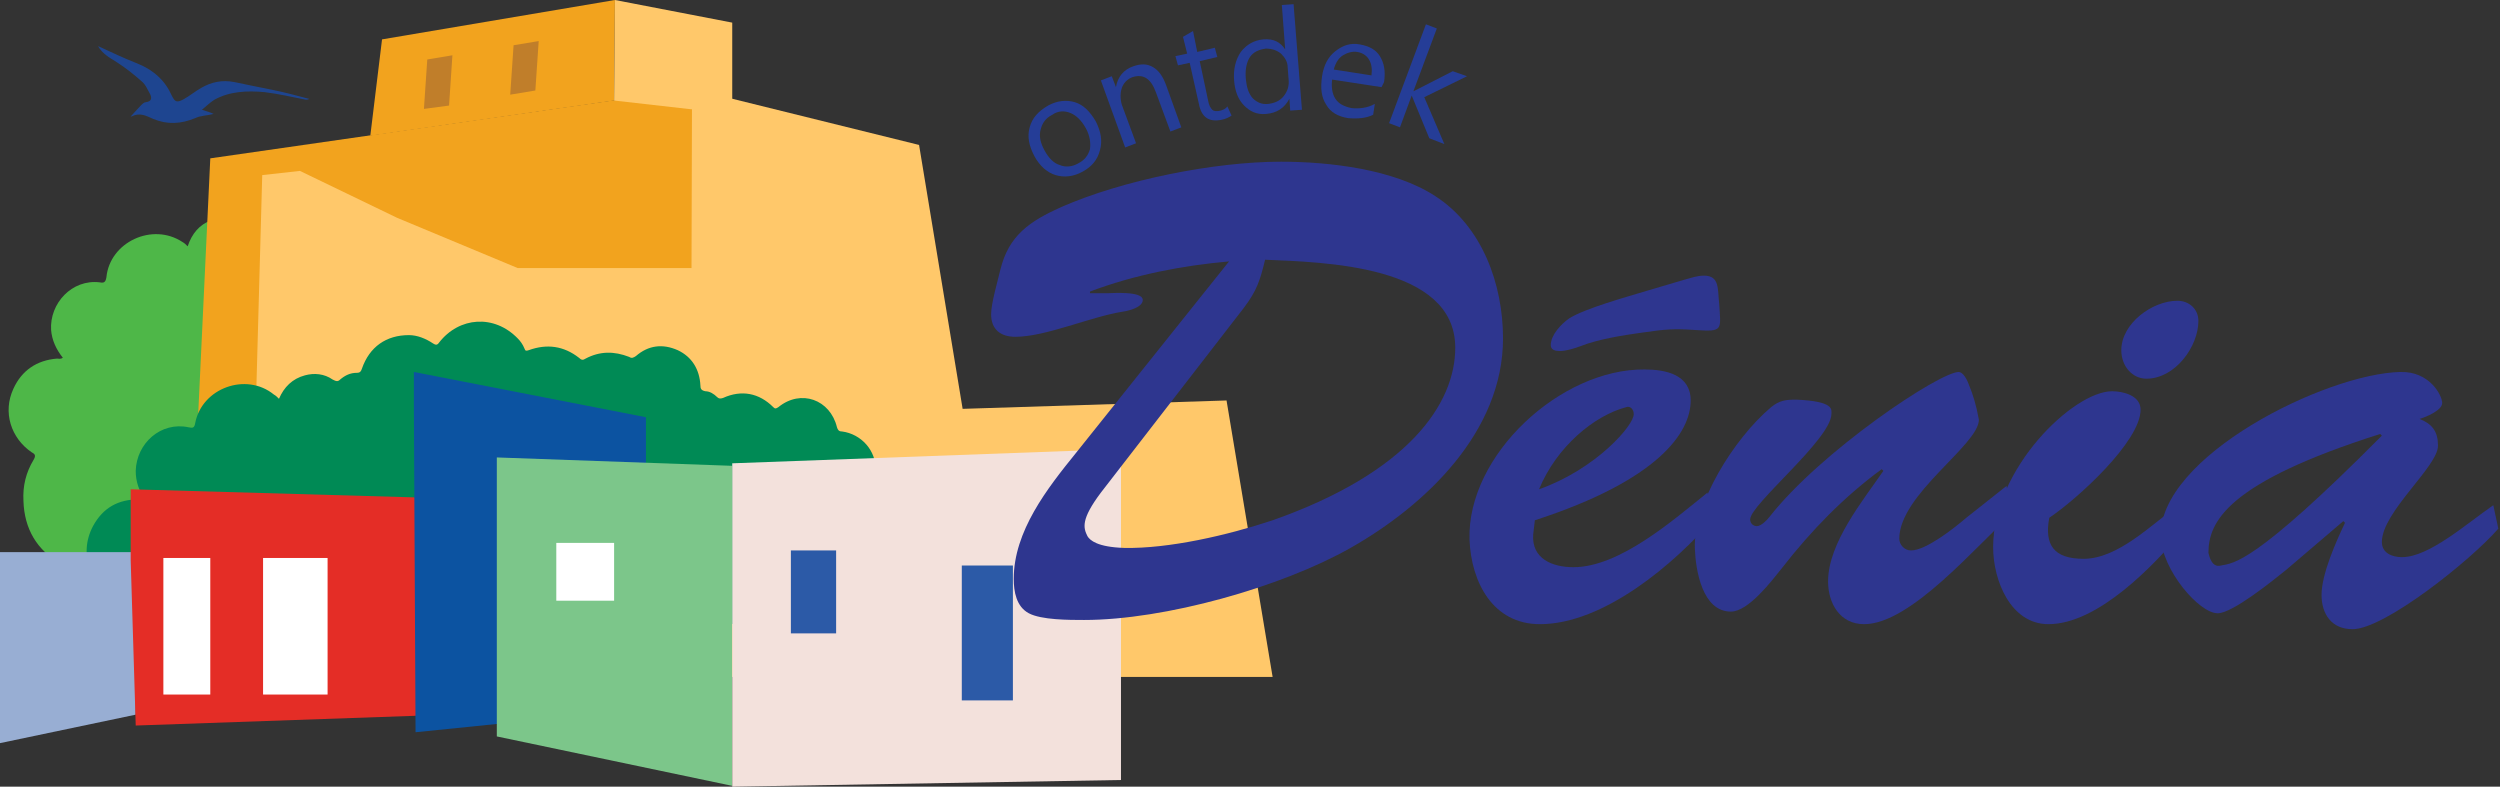
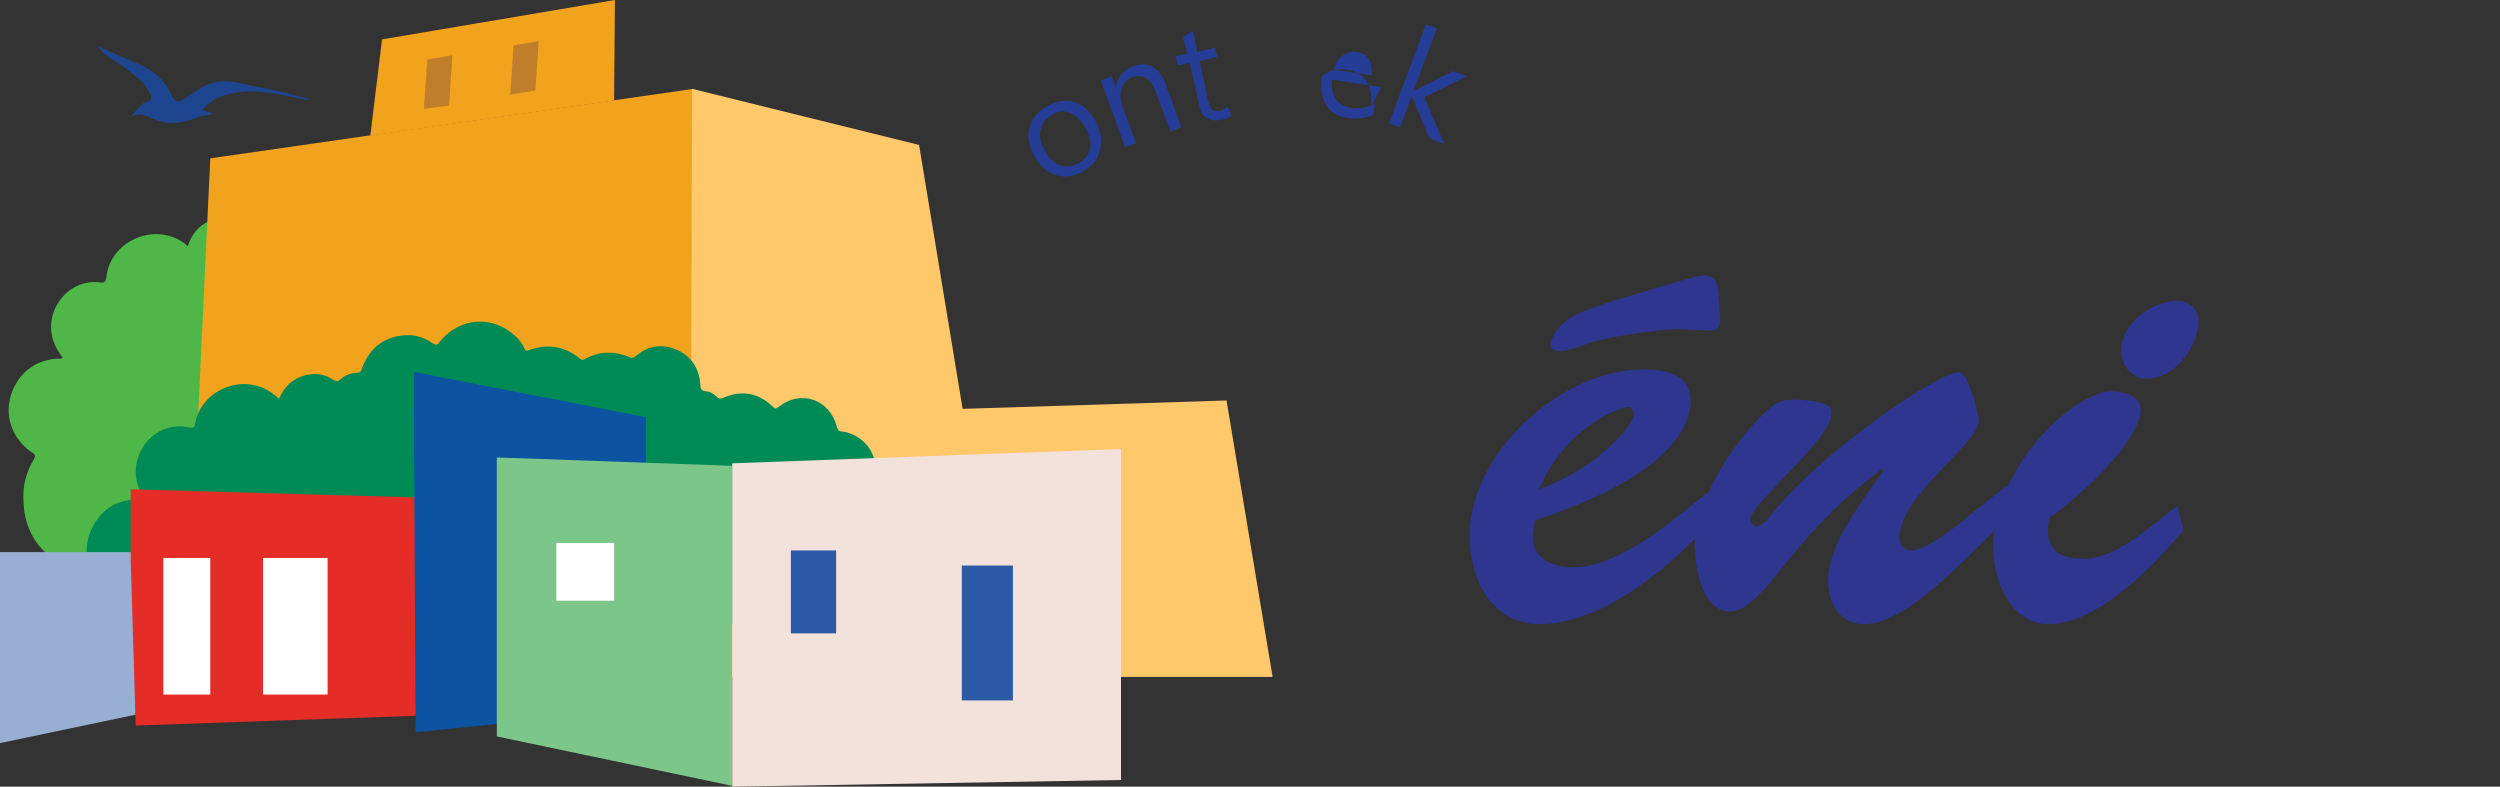
<svg xmlns="http://www.w3.org/2000/svg" version="1.1" id="Laag_1" x="0px" y="0px" width="298.4px" height="93.9px" viewBox="0 0 298.4 93.9" style="enable-background:new 0 0 298.4 93.9;" xml:space="preserve">
  <rect x="0" y="0" width="298.4" height="93.9" fill="#333333" stroke="none" />
  <style type="text/css">
	.st0{fill:#4EB748;}
	.st1{fill:#F2A31E;}
	.st2{fill:#FFC86A;}
	.st3{fill:#008A55;}
	.st4{fill:#98AED3;}
	.st5{fill:#E42D26;}
	.st6{fill:#0C53A1;}
	.st7{fill:#7CC68A;}
	.st8{fill:#F3E1DC;}
	.st9{fill:#2C5AA7;}
	.st10{fill:#FFFFFF;}
	.st11{fill:#1E4590;}
	.st12{fill:#2E368F;}
	.st13{fill:#253D97;}
	.st14{fill:#C07E2A;}
</style>
  <path class="st0" d="M43.9,76.5c-0.7-0.1-1.2-0.7-1.8-0.6c-0.6,0-1.2,0.5-1.9,0.6c-1.6,0.3-3.1-0.2-4.3-1.2  c-0.3-0.2-0.4-0.3-0.7-0.1c-1.6,1.2-3.4,1.5-5.3,0.7c-1.9-0.8-3-2.3-3.2-4.4c0-0.2,0-0.4-0.1-0.8c-2,1.1-4,1.3-6,0.3  c-2-1-3-2.8-3.3-5c-0.6,0.4-1,0.8-1.6,1.1c-2.8,1.6-5.6,1.7-8.4,0.2c-2.9-1.6-4.4-4.2-4.5-7.5C2.7,58,3.1,56.4,4,54.9  c0.3-0.5,0.2-0.7-0.2-0.9c-2.5-1.7-3.5-4.8-2.2-7.6c1-2.2,2.8-3.4,5.2-3.6c0.2,0,0.4,0.1,0.7-0.1c-0.8-1-1.3-2.1-1.4-3.3  c-0.2-3.2,2.5-6.1,5.8-5.7c0.5,0.1,0.7,0,0.8-0.6c0.4-4.2,5.5-6.6,9.1-4.2c0.2,0.1,0.4,0.3,0.6,0.5c0.5-1.5,1.4-2.6,2.8-3.1  c1.1-0.4,2.3-0.4,3.4,0.2c0.3,0.2,0.6,0.2,0.9-0.1c0.5-0.5,1.2-0.9,1.9-0.9c0.4,0,0.5-0.2,0.6-0.6c0.7-2.6,2.6-4.3,5.3-4.5  c1.1-0.1,2.1,0.2,3,0.7c0.3,0.2,0.5,0.2,0.7-0.2c2.2-3.3,6.4-3.9,9.4-1.3c0.4,0.3,0.7,0.7,0.9,1.2c0.1,0.2,0.3,0.3,0.5,0.1  c2.1-1,4.1-0.9,6,0.4c0.3,0.2,0.5,0.2,0.8,0c1.6-1,3.3-1.3,5.2-0.7c0.3,0.1,0.5,0,0.8-0.2c1.4-1.4,3.1-1.7,4.9-1.1  c1.8,0.7,2.8,2,3.1,3.9c0.1,0.4,0.1,0.7,0.6,0.7c0.6,0,1.1,0.3,1.5,0.6c0.3,0.2,0.4,0.2,0.7,0c2-1.2,4.2-1,6,0.6  c0.3,0.2,0.4,0.2,0.6,0c2.5-2.3,6.1-1.4,7.2,1.8c0.1,0.3,0.2,0.5,0.6,0.5c2.3,0.1,4.2,1.9,4.3,4.2c0,0.8,0.3,1.3,1,1.7  c2.3,1.6,3.1,3.9,2.8,6.6c0,0.4,0,0.6,0.4,0.8c1.6,0.9,2.4,2.3,2.6,4.1c0,0.4,0.2,0.6,0.5,0.8c1.9,1.1,3,3.3,2.6,5.4  c-0.3,1.9-2,3.6-3.9,4c-0.4,0.1-0.5,0.2-0.5,0.6c0.1,1.5-0.5,2.7-1.8,3.5c-0.3,0.2-0.4,0.3-0.2,0.7c2.1,3.5-0.2,7.8-4.2,8.1  c-1,0.1-1.9-0.1-2.8-0.7c-0.3-0.2-0.4-0.2-0.6,0.2c-1.1,3-3.6,4.3-6.6,3.3C83.2,71,83.1,71,83,71.3c-0.9,2.4-2.3,3.2-4.8,2.9  c-0.5-0.1-0.5,0.2-0.6,0.5c-0.9,2.6-2.6,4.3-5.3,4.7c-3,0.5-5.9-1.1-7.1-3.9c-0.1-0.1-0.1-0.2-0.2-0.4c-0.1-0.8,0.2-1.6,0.3-2.4  c0.1-0.7,0.4-1,1.1-1.2c1.3-0.4,2.6-0.9,3.8-1.5c1.6-0.8,3.2-1.7,4.7-2.8c1.5-1.1,2.8-2.4,4.2-3.7c0.9-0.9,1.7-2,2.5-3  c0.7-0.9,0.7-0.9-0.1-1.5c-0.1-0.1-0.3-0.2-0.4-0.4c-0.3-0.5-0.6-0.5-1-0.2c-0.8,0.4-1.6,0.7-2.5,0.5c-0.8-0.2-1.3,0.2-1.7,0.8  c-1,1.1-2.1,2.2-3.3,3.1c-2.7,1.9-5.6,3-8.9,3.4c-0.7,0.1-0.8,0-0.7-0.7c0-0.1,0.1-0.2,0.1-0.3c0.4-1.3,0.7-2.7,1.2-4  c0.3-0.9,0.5-1.8,0.9-2.7c0.2-0.5,0.1-0.7-0.3-0.8c-0.7-0.2-1.3-0.6-1.9-1c-0.3-0.3-0.6-0.3-1-0.1c-1.1,0.7-2.4,0.8-3.6,0.4  c-0.6-0.2-0.9,0-1,0.6c-0.6,2.3-1.2,4.5-1.9,6.8c-0.1,0.3,0,0.8-0.4,0.9c-0.5,0.1-0.5-0.4-0.7-0.7c0,0-0.1-0.1-0.1-0.1  c-1.4-1.5-2.6-3.1-3.4-5c-0.5-1.2-1.1-2.5-1.3-3.8c-0.1-0.7-0.3-0.8-0.9-0.4c-1.5,0.9-3.2,1.4-5,1.1c-0.5-0.1-0.7,0.2-0.6,0.6  c0.6,3.8,2.1,7.1,4.5,10.1c0.2,0.2,0.3,0.4,0.2,0.7c-0.2,0.3-0.5,0.2-0.7,0.1c-1.8-0.5-3.5-1-5.2-1.7c-3.5-1.4-6.6-3.3-9.6-5.6  c-0.6-0.5-1-0.7-1.9-0.3c-2.3,1.1-4.6,0.6-6.4-1.2c-0.3-0.3-0.5-0.5-0.8-0.1c-0.5,0.5-0.6,0.8,0.1,1.2c1.3,0.8,2.5,1.7,3.6,2.8  c0.7,0.7,1.4,1.4,2.2,2c0.6,0.5,1.3,1,1.9,1.5c1.7,1.3,3.5,2.4,5.3,3.3c1.6,0.8,3.4,1.3,4.8,2.6C42.3,73.4,43.4,74.7,43.9,76.5z" />
  <polygon class="st1" points="82.8,10.6 25.1,18.9 22.1,82.4 31.1,68.4 37.1,69.9 46.8,82.9 56.6,84.2 78.6,79.7 82.8,80.9 " />
  <g>
    <g>
-       <polygon class="st2" points="31.3,20.9 35.8,20.4 47.4,26 61.8,32 82.7,32 83.2,57.2 30.3,57.2   " />
-     </g>
+       </g>
  </g>
  <polyline class="st2" points="114.9,48.8 109.7,17.3 82.6,10.6 82.4,80.8 151.9,80.8 146.4,47.8 " />
  <path class="st3" d="M112.5,76.6c0-0.1,0.1-0.2,0.1-0.4c0.5-2.1-0.3-4.3-2.1-5.6c-0.3-0.2-0.5-0.4-0.4-0.8c0-1.8-0.7-3.3-2.2-4.3  c-0.3-0.2-0.4-0.4-0.3-0.8c0.5-2.7-0.1-5.1-2.2-6.8c-0.6-0.5-0.9-1-0.9-1.8c0.1-2.3-1.7-4.3-4-4.6c-0.4,0-0.5-0.2-0.6-0.5  c-0.8-3.3-4.3-4.6-7-2.4c-0.3,0.2-0.4,0.2-0.6,0c-1.7-1.7-3.8-2.1-6-1.1c-0.3,0.1-0.5,0.1-0.7-0.1c-0.4-0.4-0.9-0.7-1.4-0.7  c-0.5-0.1-0.6-0.3-0.6-0.7c-0.1-1.9-1-3.4-2.7-4.2c-1.8-0.8-3.5-0.6-5,0.7c-0.3,0.2-0.5,0.3-0.8,0.1c-1.8-0.7-3.5-0.7-5.2,0.2  c-0.3,0.2-0.5,0.2-0.8-0.1c-1.8-1.4-3.8-1.7-6-0.9c-0.3,0.1-0.4,0.1-0.5-0.2c-0.2-0.5-0.5-0.9-0.8-1.2c-2.8-2.9-7-2.6-9.4,0.5  c-0.2,0.3-0.4,0.3-0.7,0.1c-0.9-0.6-1.9-1-2.9-1c-2.7,0-4.7,1.4-5.6,4c-0.1,0.3-0.2,0.5-0.6,0.5c-0.8,0-1.4,0.3-2,0.8  c-0.3,0.3-0.5,0.2-0.9,0c-1-0.7-2.2-0.8-3.3-0.5c-1.5,0.4-2.5,1.4-3.1,2.8c-0.2-0.2-0.4-0.4-0.6-0.5c-3.3-2.7-8.6-0.8-9.4,3.4  c-0.1,0.6-0.3,0.6-0.8,0.5c-3.3-0.7-6.2,1.9-6.3,5.2c0,1.3,0.4,2.4,1.1,3.4c-0.3,0.1-0.5,0-0.7,0c-2.5,0-4.3,1-5.5,3.2  c-0.9,1.7-1,3.6-0.3,5.2L112.5,76.6z" />
  <polygon class="st4" points="0,83.1 0,65.9 16.2,65.9 16.2,85.3 0,88.7 " />
  <polygon class="st5" points="15.6,66.9 15.6,58.4 50.6,59.4 50.6,85.4 16.2,86.6 " />
  <polygon class="st6" points="49.4,48.4 49.4,44.4 77.1,49.8 77.1,84.6 49.6,87.4 " />
  <polygon class="st7" points="59.3,54.6 87.4,55.6 87.4,93.8 59.3,87.9 " />
  <polygon class="st8" points="87.4,93.9 87.4,55.3 133.8,53.6 133.8,93.1 " />
  <rect x="94.4" y="65.7" class="st9" width="5.4" height="9.9" />
  <rect x="114.8" y="67.5" class="st9" width="6.1" height="16.1" />
  <rect x="19.5" y="66.6" class="st10" width="5.6" height="16.3" />
  <rect x="31.4" y="66.6" class="st10" width="7.7" height="16.3" />
  <rect x="66.4" y="64.8" class="st10" width="6.9" height="6.9" />
  <path class="st11" d="M11.7,5.5c0.5,0.9,1.4,1.4,2.2,1.9c1.1,0.7,2.1,1.5,3,2.3c0.5,0.4,0.7,1,1,1.5c0.2,0.4,0.3,0.9-0.5,1  c-0.2,0-0.4,0.2-0.6,0.4c-0.4,0.4-0.8,0.9-1.2,1.3c0,0,0,0,0.1,0c1-0.5,1.7-0.1,2.6,0.3c1.7,0.7,3.3,0.6,5-0.1  c0.6-0.3,1.4-0.3,2.2-0.5c-0.4-0.2-0.8-0.3-1.4-0.5c0.5-0.4,1-0.9,1.5-1.2c1.8-1,3.9-1.1,6-0.9c1.7,0.2,3.3,0.6,4.9,0.9  c0.1,0,0.3,0,0.4-0.1c-1.5-0.4-3-0.8-4.5-1.1c-1.5-0.3-3-0.6-4.4-0.9c-1.5-0.3-2.8,0-4,0.7c-0.7,0.4-1.3,0.9-2,1.3  c-0.9,0.5-1.1,0.4-1.5-0.4c-0.8-1.8-2.2-3.1-4.3-3.9C14.7,6.9,13.2,6.2,11.7,5.5z" />
  <g>
-     <path class="st12" d="M146.7,31.2c-5.6,0.5-11.3,1.6-16.6,3.6V35h2.1c0.4,0,4.2-0.3,4.2,0.8c0,0.9-1.7,1.3-2.4,1.4   c-3.8,0.6-9.2,3-12.8,3c-1.8,0-2.9-0.9-2.9-2.7c0-1.3,0.8-4,1.1-5.3c1-4.1,3.5-5.8,7.3-7.5c7.3-3.2,18.2-5.4,26.2-5.4   c5.8,0,13.5,0.9,18.4,4.1c5.6,3.6,8.1,10.5,8.1,17c0,11.1-9.2,19.9-18.2,25c-8.3,4.7-22.2,8.6-31.8,8.6c-1.8,0-5.1,0-6.6-0.8   c-1.5-0.8-1.8-2.6-1.8-4.1c0-5.7,4-10.8,7.4-15L146.7,31.2z M131.4,58.8c-2.4,3.2-2.1,4.2-1.6,5.2c0.3,0.5,1.2,1.3,4.4,1.4   c5.3,0.1,12.3-1.5,17.7-3.3c16.2-5.7,21.8-13.9,21.8-20.6c0-9.9-15.8-10.2-22.7-10.5c-0.6,2.5-1,3.7-2.5,5.7L131.4,58.8z" />
    <path class="st12" d="M204.6,61.8c-4.7,5.5-13.2,12.7-20.8,12.7c-5.6,0-8.2-5-8.4-10.1c-0.3-10.1,10.9-20.4,20.9-20.3   c2.5,0,5.5,0.6,5.5,3.7c0,3.8-3.8,9.5-18.6,14.3l-0.2,1.7c-0.2,2.9,2.3,3.9,4.8,3.9c5.5,0,11.9-5.6,16-8.9L204.6,61.8z M195,49.4   c0-0.5-0.4-1-0.9-0.8c-3.8,1-8.3,4.7-10.4,9.8C190.5,56,195.1,50.7,195,49.4z M201,33.4c0.8-0.2,1.5-0.5,2.4-0.5   c1.9,0,1.6,1.7,1.8,3.3c0.2,3.2,0.5,3.4-2.7,3.2c-2.8-0.2-3.7-0.1-6.5,0.3c-2.2,0.3-5.3,0.8-7.3,1.6c-0.8,0.3-1.8,0.6-2.5,0.6   c-0.5,0-1.1-0.1-1.1-0.7c0-1.2,1.2-2.5,2.2-3.2c1.9-1.2,7-2.6,9.3-3.3L201,33.4z" />
    <path class="st12" d="M239.5,58l0.6,3.4c-4.1,3.6-12,13.1-17.6,13.1c-2.9,0-4.3-2.5-4.3-5.1c0-4.6,4.2-9.7,6.6-13.2l-0.2-0.2   c-4.5,3.3-8.4,7.3-11.9,11.8c-1.2,1.5-4,5.2-6.1,5.2c-3.4,0-4.2-4.9-4.3-7.5c-0.2-5.3,4.6-13.1,9.1-16.9c1-0.8,1.7-0.9,3-0.9   c4.6,0.2,4.2,1.2,4.2,1.7c0,3-9.7,10.8-9.7,12.6c0,0.5,0.4,0.8,0.8,0.8c0.5,0,1.2-0.7,1.5-1.1c6.2-7.9,20.3-17.3,22.6-17.3   c0.3,0,0.8,0.4,1.2,1.5c0.5,1.2,0.9,2.5,1.2,4.2c0,3-9.5,8.9-9.5,14.2c0,0.7,0.6,1.4,1.4,1.4c1.8,0,5.2-2.7,6.6-3.9L239.5,58z" />
    <path class="st12" d="M260.6,63.3c-3.5,4.2-10.2,11.2-16.1,11.2c-4.5,0-6.6-5.2-6.6-9.2c0-9.4,9.6-18.6,14.2-18.6   c1.3,0,3.4,0.5,3.4,2.2c0,3.8-7.6,10.7-10.9,12.9c-0.6,3.2,0.5,4.9,4.1,4.9c4.1,0,8.1-4.1,11.2-6.3L260.6,63.3z M253.2,41.8   c0-3.2,3.7-5.9,6.7-5.9c1.4,0,2.5,1,2.5,2.4c0,3.1-2.8,6.9-6.2,6.9C254.5,45.2,253.2,43.7,253.2,41.8z" />
-     <path class="st12" d="M272.9,68c-1.5,1.2-6.4,5.2-8.2,5.2c-2.2,0-6.6-5.1-6.8-9.1c-0.3-9.6,19.7-19.5,28.6-19.7   c3.5-0.1,5,2.8,5,3.7s-2,1.7-2.7,1.9c1.5,0.6,2.2,1.5,2.2,3.2c0,2.5-6.7,7.9-6.7,11.5c0,1.3,1.2,1.8,2.4,1.8   c3.2,0,7.6-3.9,10.9-6.2l0.6,2.8c-3.3,3.8-13.6,12-17.4,12c-2.5,0-3.7-1.8-3.7-4.1c0-2.5,1.8-6.5,2.8-8.6l-0.2-0.2L272.9,68z    M263.6,66c0.1,0.4,0.4,1.8,1.5,1.5c1.5-0.3,3.9-0.1,19.2-15.5l-0.2-0.2C265.8,57.6,263.6,62.3,263.6,66z" />
  </g>
  <g>
    <path class="st13" d="M129.2,20.5c-1.1,0.6-2.2,0.7-3.2,0.4c-1-0.3-1.9-1.1-2.5-2.2c-0.7-1.3-0.9-2.4-0.6-3.5   c0.3-1.1,1-1.9,2.2-2.6c1.1-0.6,2.2-0.7,3.2-0.4c1,0.3,1.8,1.1,2.5,2.3c0.6,1.2,0.8,2.3,0.5,3.4C131,19.1,130.3,19.9,129.2,20.5z    M125.6,13.7c-0.8,0.4-1.2,1-1.4,1.8c-0.2,0.8,0,1.6,0.5,2.5c0.5,0.9,1.1,1.5,1.8,1.7c0.7,0.3,1.5,0.2,2.2-0.2   c0.8-0.4,1.2-1,1.4-1.7c0.1-0.7,0-1.6-0.5-2.5c-0.5-0.9-1.1-1.5-1.8-1.8C127.1,13.2,126.3,13.2,125.6,13.7z" />
    <path class="st13" d="M141,15.2l-1.3,0.5l-1.7-4.6c-0.6-1.7-1.5-2.3-2.8-1.9c-0.6,0.2-1.1,0.7-1.3,1.3c-0.2,0.6-0.2,1.3,0,2   l1.7,4.6l-1.3,0.5l-2.9-8l1.3-0.5l0.5,1.3l0,0c0.2-1.2,0.9-2.1,2.1-2.5c0.9-0.3,1.6-0.3,2.3,0.1c0.7,0.4,1.2,1.1,1.6,2.2L141,15.2z   " />
    <path class="st13" d="M147,13.8c-0.3,0.2-0.7,0.4-1.2,0.5c-1.5,0.3-2.4-0.3-2.7-1.9L142,7.5l-1.4,0.3l-0.3-1.1l1.4-0.3l-0.5-2   l1.2-0.7l0.5,2.5l2.1-0.5l0.3,1.1l-2.1,0.5l1,4.7c0.1,0.6,0.3,0.9,0.5,1.1c0.2,0.2,0.6,0.2,1,0.1c0.3-0.1,0.6-0.2,0.8-0.5L147,13.8   z" />
-     <path class="st13" d="M155.4,13.1l-1.4,0.1l-0.1-1.4l0,0c-0.6,1.1-1.5,1.7-2.8,1.8c-1.1,0.1-1.9-0.3-2.6-1c-0.7-0.7-1.1-1.7-1.2-3   c-0.1-1.4,0.2-2.5,0.8-3.4c0.7-0.9,1.6-1.4,2.7-1.5c1.2-0.1,2,0.3,2.6,1.2l0,0l-0.4-5.3l1.4-0.1L155.4,13.1z M153.8,9.4l-0.1-1.3   c0-0.7-0.3-1.2-0.8-1.7c-0.5-0.4-1.1-0.6-1.8-0.6c-0.8,0.1-1.5,0.4-1.9,1c-0.4,0.6-0.6,1.5-0.5,2.6c0.1,1,0.3,1.7,0.8,2.3   c0.5,0.5,1.1,0.8,1.9,0.7c0.8-0.1,1.4-0.4,1.8-0.9C153.7,10.9,153.9,10.2,153.8,9.4z" />
-     <path class="st13" d="M164.9,10.4L159,9.5c-0.1,0.9,0,1.7,0.4,2.3c0.4,0.6,1,0.9,1.9,1.1c0.9,0.1,1.9,0,2.8-0.5l-0.2,1.3   c-0.8,0.4-1.8,0.5-3,0.4c-1.2-0.2-2.1-0.7-2.6-1.6c-0.6-0.9-0.7-2-0.5-3.4c0.2-1.3,0.7-2.3,1.6-3c0.9-0.7,1.8-1,2.9-0.8   c1.1,0.2,1.9,0.6,2.4,1.4c0.5,0.8,0.7,1.8,0.5,3.1L164.9,10.4z M163.7,9c0.1-0.8,0-1.4-0.3-1.9s-0.8-0.8-1.4-0.9   c-0.6-0.1-1.2,0.1-1.7,0.4s-0.9,0.9-1.1,1.7L163.7,9z" />
+     <path class="st13" d="M164.9,10.4L159,9.5c-0.1,0.9,0,1.7,0.4,2.3c0.4,0.6,1,0.9,1.9,1.1c0.9,0.1,1.9,0,2.8-0.5l-0.2,1.3   c-0.8,0.4-1.8,0.5-3,0.4c-1.2-0.2-2.1-0.7-2.6-1.6c-0.6-0.9-0.7-2-0.5-3.4c0.9-0.7,1.8-1,2.9-0.8   c1.1,0.2,1.9,0.6,2.4,1.4c0.5,0.8,0.7,1.8,0.5,3.1L164.9,10.4z M163.7,9c0.1-0.8,0-1.4-0.3-1.9s-0.8-0.8-1.4-0.9   c-0.6-0.1-1.2,0.1-1.7,0.4s-0.9,0.9-1.1,1.7L163.7,9z" />
    <path class="st13" d="M172.4,17.2l-1.8-0.7l-2.1-5.1l0,0l-1.4,3.8l-1.3-0.5l4.4-11.8l1.3,0.5l-2.8,7.5l0,0l4.7-2.4l1.7,0.6   l-5.1,2.5L172.4,17.2z" />
  </g>
  <polygon class="st1" points="45.6,4.7 73.4,0 73.3,12 44.2,16.2 " />
-   <polygon class="st2" points="73.4,0 87.4,2.7 87.4,13.6 73.3,12 " />
  <polygon class="st14" points="53.6,12.6 50.6,13 51,7.1 54,6.6 " />
  <polygon class="st14" points="63.9,10.8 60.9,11.3 61.3,5.4 64.3,4.9 " />
</svg>